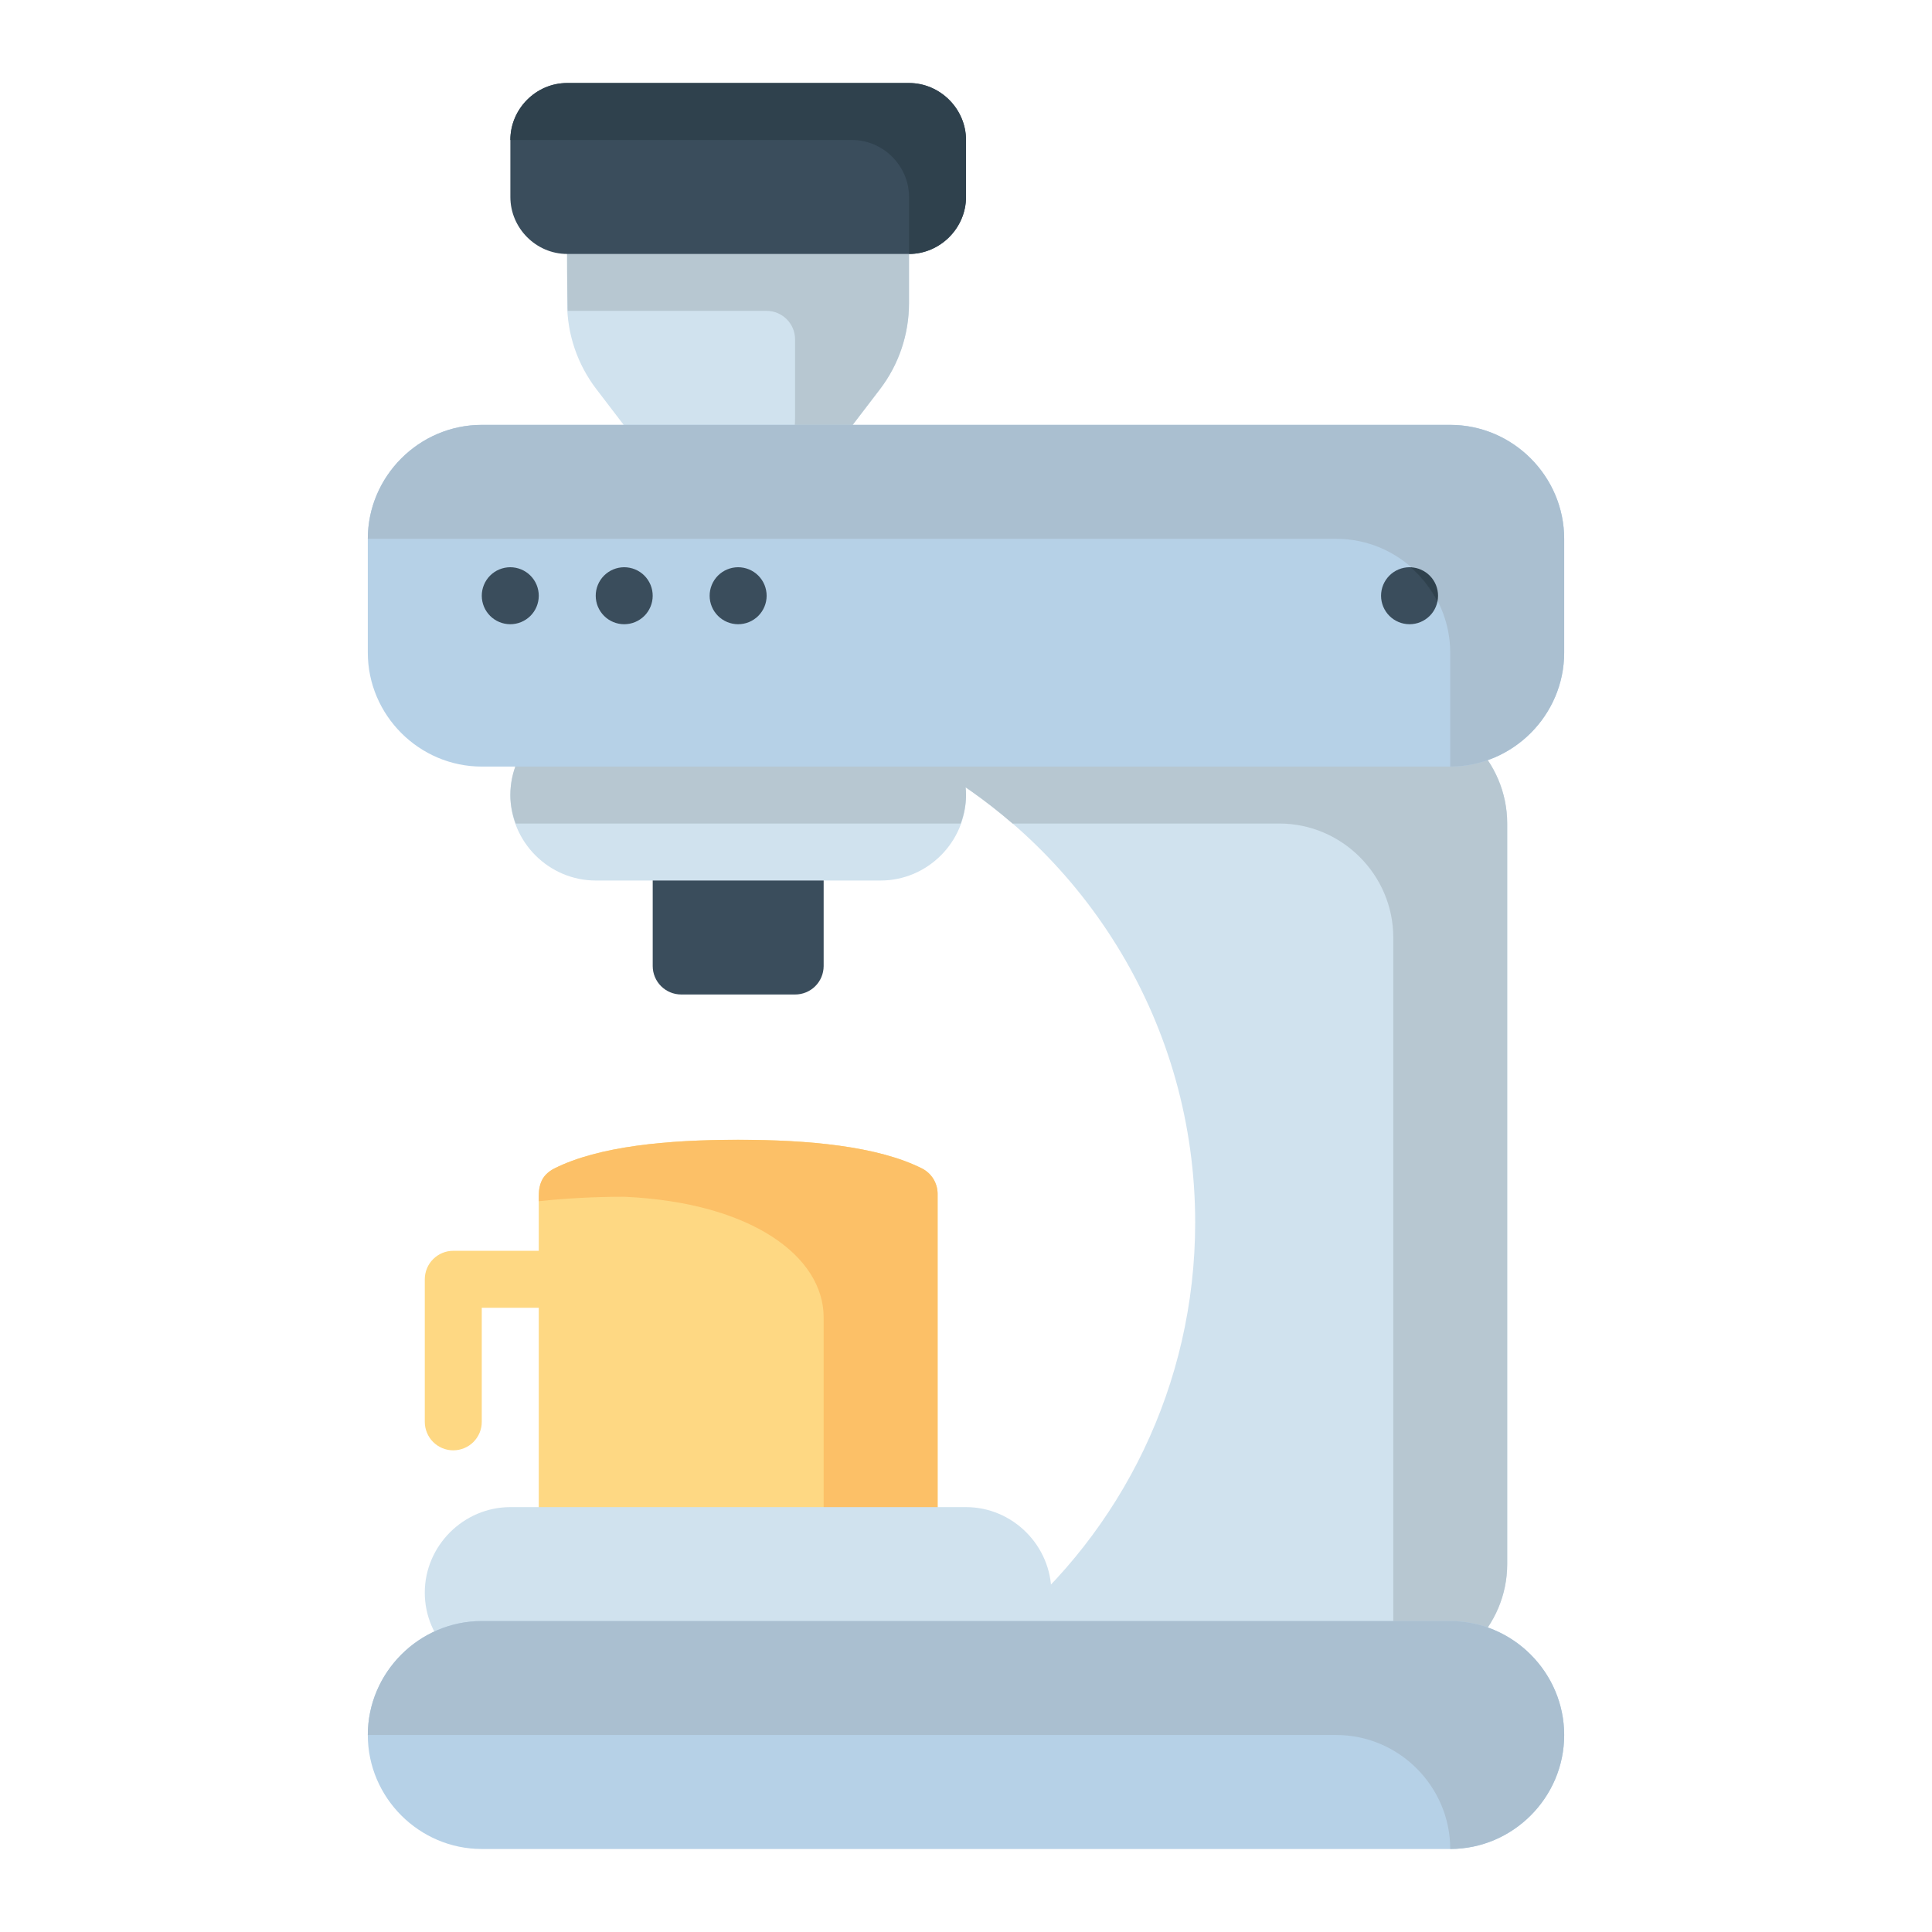
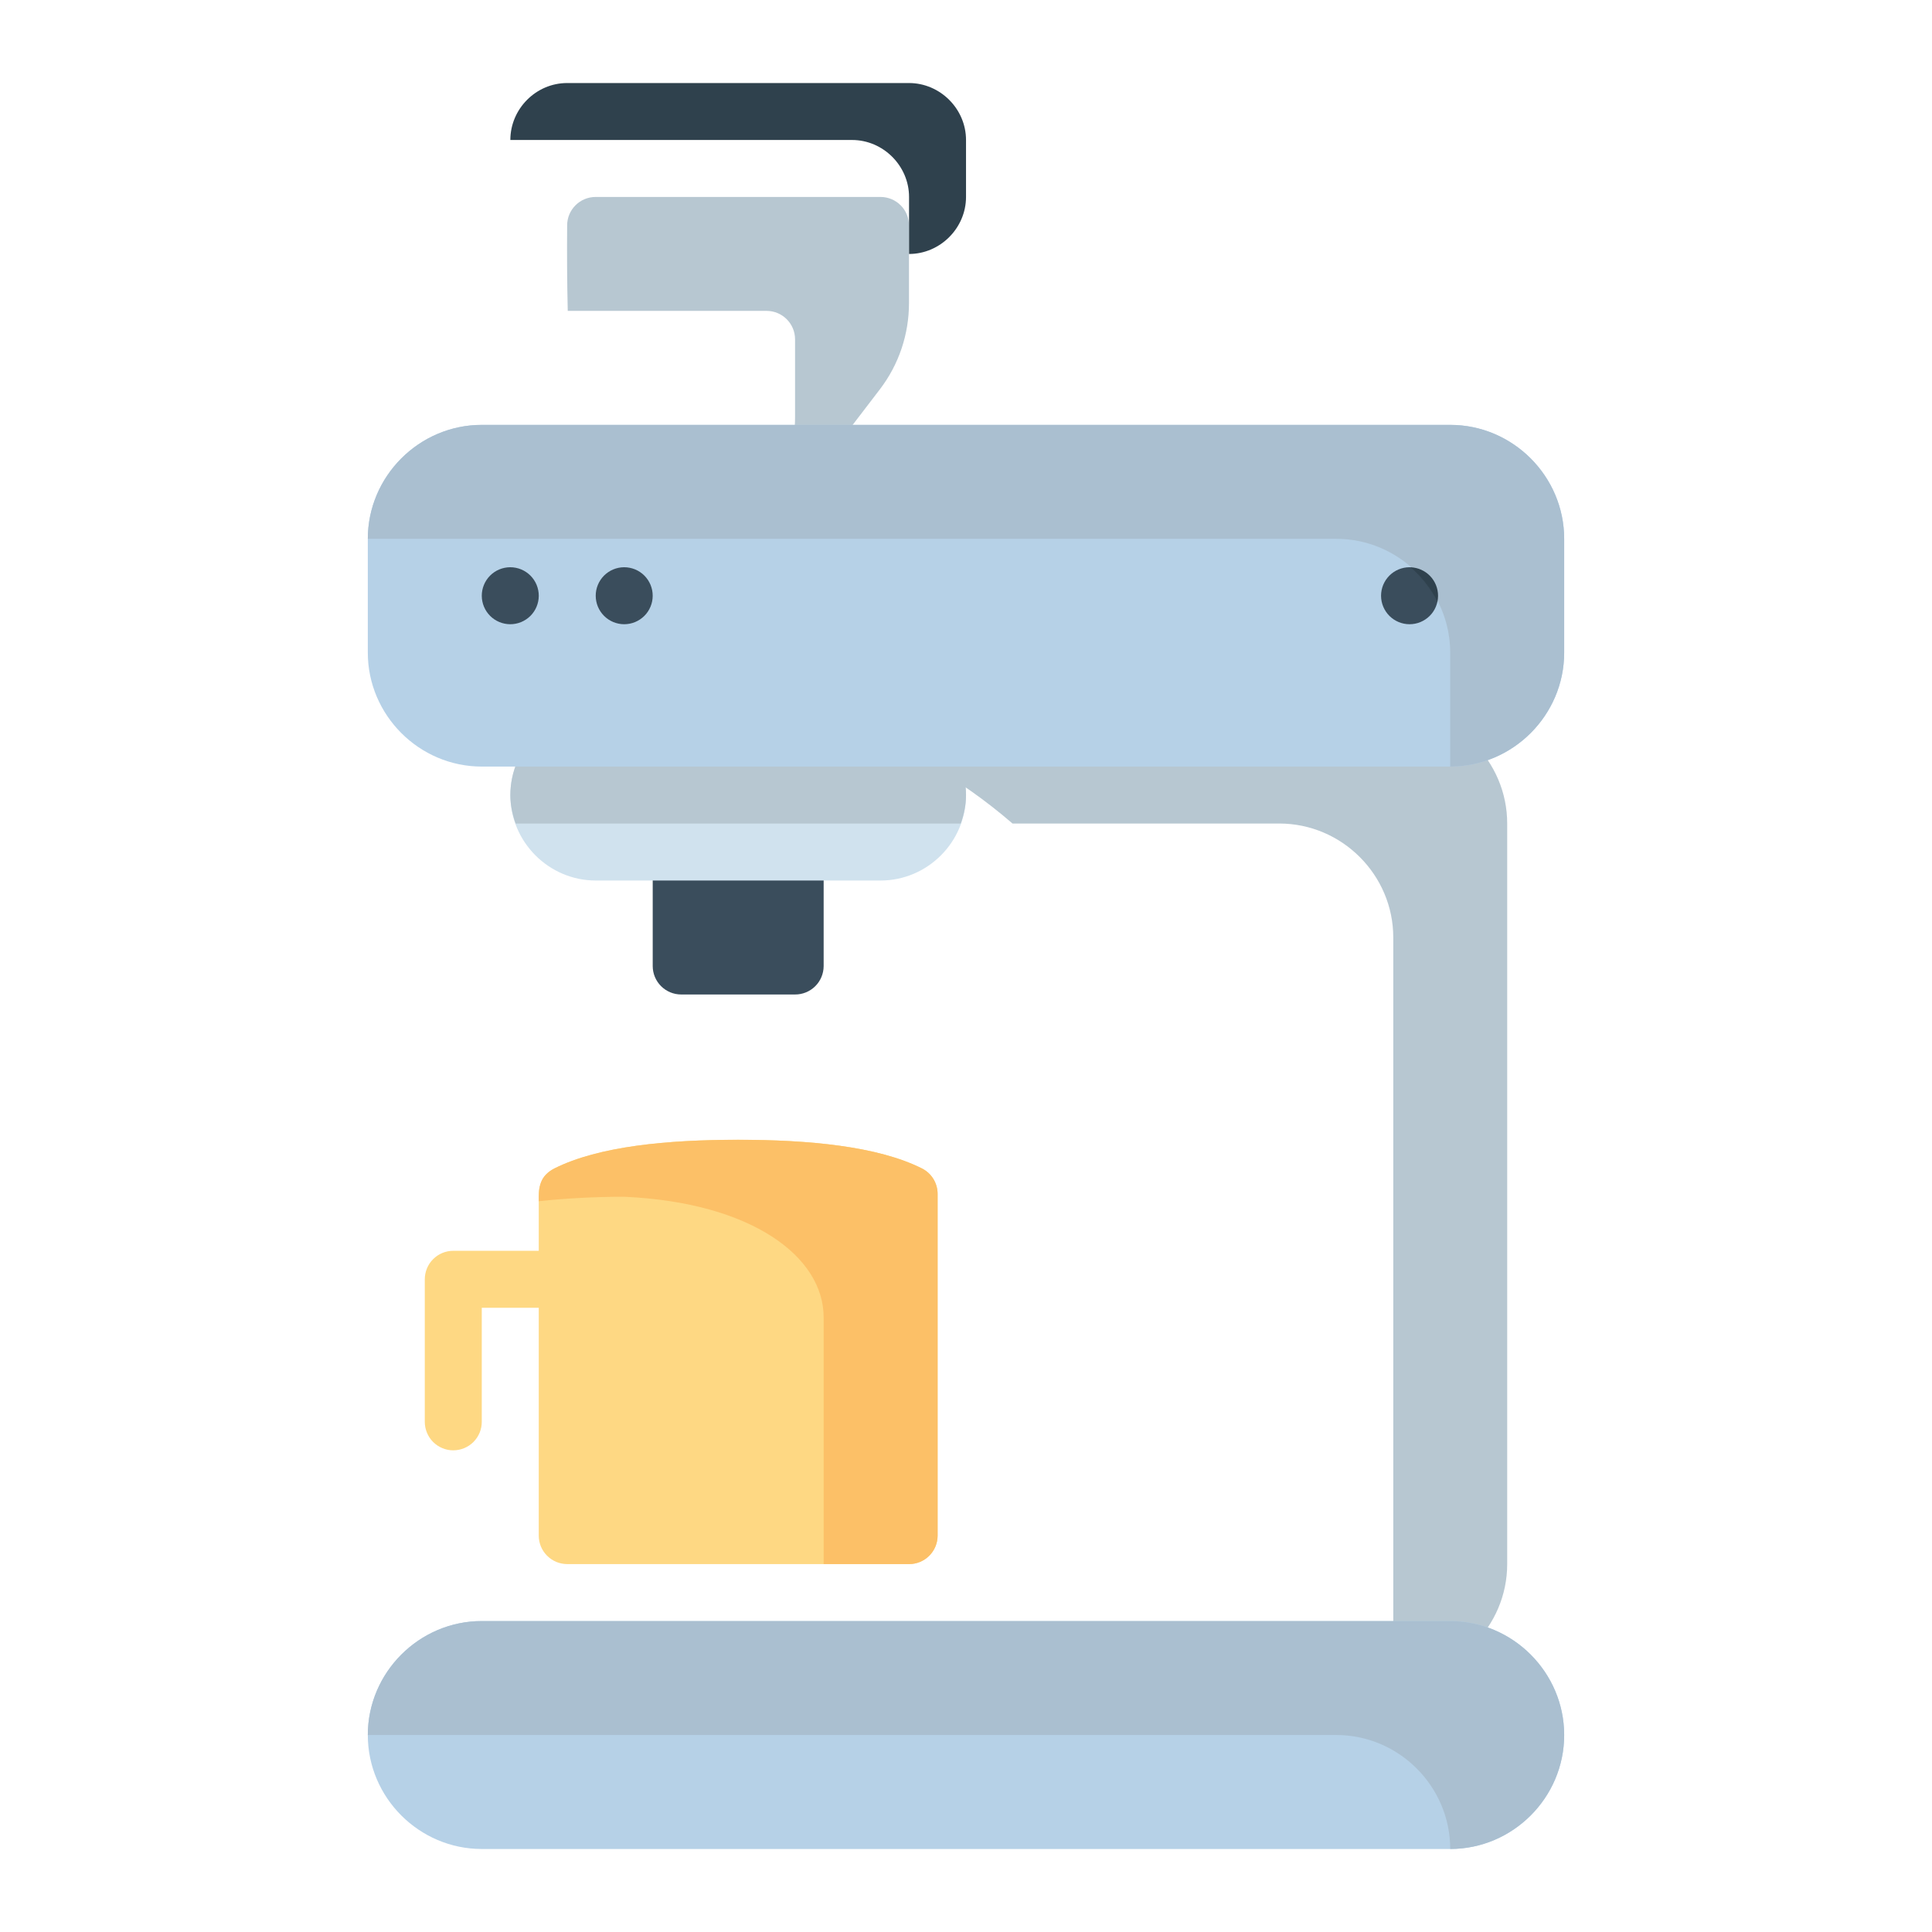
<svg xmlns="http://www.w3.org/2000/svg" width="90" height="90" viewBox="0 0 90 90" fill="none">
-   <path d="M27.752 9.176C27.577 9.175 27.404 9.209 27.243 9.275C27.082 9.341 26.935 9.438 26.812 9.561C26.688 9.684 26.59 9.83 26.522 9.991C26.455 10.151 26.42 10.324 26.419 10.498V14.122C26.419 15.57 26.902 16.978 27.781 18.128L30.68 21.919C30.802 22.081 30.961 22.214 31.142 22.305C31.324 22.397 31.525 22.446 31.728 22.448H37.037C37.242 22.447 37.444 22.399 37.628 22.308C37.812 22.216 37.971 22.083 38.095 21.919L40.994 18.128C41.873 16.978 42.346 15.57 42.346 14.122V10.498C42.344 10.148 42.205 9.812 41.957 9.565C41.709 9.317 41.374 9.177 41.023 9.176H27.752Z" fill="#D0E2EE" />
-   <path d="M43.795 33.055C43.504 33.058 43.222 33.157 42.992 33.336C42.763 33.516 42.599 33.765 42.525 34.047C42.452 34.329 42.473 34.627 42.586 34.896C42.698 35.164 42.896 35.388 43.149 35.533C50.623 39.74 55.676 47.745 55.676 56.944C55.676 64.546 52.228 71.325 46.812 75.829C46.605 76.003 46.457 76.237 46.386 76.499C46.316 76.76 46.328 77.037 46.419 77.292C46.511 77.547 46.679 77.768 46.899 77.924C47.12 78.081 47.384 78.167 47.654 78.17H64.903C67.818 78.17 70.212 75.776 70.212 72.861V38.364C70.212 35.449 67.819 33.056 64.903 33.055H43.795Z" fill="#D0E2EE" />
  <path d="M34.383 53.095C31.087 53.095 27.899 53.394 25.832 54.427C25.611 54.537 25.426 54.706 25.296 54.916C25.166 55.125 25.098 55.366 25.097 55.612V71.539C25.098 71.889 25.238 72.225 25.486 72.472C25.733 72.72 26.069 72.86 26.419 72.861H42.346C42.52 72.862 42.693 72.828 42.854 72.762C43.015 72.696 43.162 72.599 43.286 72.476C43.409 72.353 43.508 72.207 43.575 72.046C43.642 71.885 43.677 71.713 43.678 71.539V55.612C43.677 55.366 43.608 55.125 43.479 54.916C43.349 54.706 43.163 54.537 42.943 54.427C40.876 53.394 37.678 53.095 34.383 53.095Z" fill="#FED883" />
  <path d="M25.831 54.428C25.13 54.785 25.098 55.282 25.098 55.957C26.363 55.821 27.7 55.75 29.076 55.75C35.014 56.012 38.369 58.536 38.369 61.369V72.861H42.345C43.077 72.864 43.674 72.272 43.677 71.54V55.612C43.676 55.111 43.392 54.652 42.943 54.428C40.876 53.394 37.678 53.096 34.383 53.096C31.088 53.096 27.898 53.394 25.831 54.428Z" fill="#FCC067" />
-   <path d="M23.775 70.207C21.592 70.207 19.788 72.01 19.788 74.193C19.788 76.376 21.592 78.17 23.775 78.17H45C47.183 78.17 48.977 76.376 48.977 74.193C48.977 72.01 47.183 70.207 45 70.207H23.775Z" fill="#D0E2EE" />
  <path d="M31.728 38.364C31.554 38.365 31.381 38.4 31.221 38.467C31.06 38.534 30.914 38.633 30.791 38.756C30.668 38.88 30.571 39.027 30.505 39.188C30.439 39.349 30.405 39.522 30.406 39.696V45.005C30.407 45.355 30.547 45.691 30.794 45.938C31.042 46.186 31.378 46.326 31.728 46.327H37.037C37.211 46.328 37.384 46.294 37.545 46.228C37.706 46.162 37.853 46.065 37.977 45.942C38.101 45.819 38.199 45.673 38.266 45.512C38.333 45.352 38.368 45.179 38.369 45.005V39.696C38.37 39.521 38.336 39.347 38.269 39.186C38.202 39.024 38.104 38.877 37.98 38.753C37.856 38.629 37.709 38.531 37.547 38.464C37.386 38.398 37.212 38.363 37.037 38.364H31.728Z" fill="#3A4D5C" />
  <path d="M27.752 33.055C25.569 33.055 23.775 34.859 23.775 37.042C23.775 39.224 25.569 41.018 27.752 41.018H41.023C43.206 41.018 45 39.224 45 37.042C45 34.859 43.206 33.055 41.023 33.055H27.752Z" fill="#D0E2EE" />
  <path d="M27.752 9.175C27.018 9.172 26.421 9.765 26.42 10.499C26.41 11.809 26.416 13.204 26.448 14.482H35.715C36.445 14.485 37.036 15.077 37.037 15.806V19.429C37.037 20.486 36.779 21.519 36.301 22.448H37.037C37.453 22.448 37.844 22.252 38.094 21.92L40.994 18.128C41.873 16.978 42.344 15.57 42.344 14.122V10.499C42.343 9.769 41.753 9.178 41.023 9.175L27.752 9.175Z" fill="#B7C7D1" />
  <path d="M43.796 33.056C43.505 33.059 43.222 33.157 42.993 33.336C42.763 33.516 42.599 33.765 42.525 34.047C42.452 34.329 42.473 34.627 42.585 34.895C42.698 35.164 42.895 35.388 43.148 35.533C44.584 36.342 45.929 37.293 47.167 38.363H59.596C62.512 38.364 64.904 40.755 64.904 43.671V78.169C67.819 78.169 70.211 75.777 70.211 72.861V38.363C70.211 35.448 67.819 33.056 64.904 33.056H43.796Z" fill="#B7C7D1" />
  <path d="M27.752 33.056C25.569 33.056 23.774 34.859 23.774 37.042C23.774 37.506 23.871 37.947 24.02 38.363H44.755C44.904 37.947 45.001 37.506 45.001 37.042C45.001 34.859 43.206 33.056 41.023 33.056H27.752Z" fill="#B7C7D1" />
  <path d="M22.443 19.793C19.527 19.793 17.134 22.186 17.134 25.102V30.401C17.134 33.316 19.527 35.71 22.443 35.71H67.557C70.473 35.71 72.866 33.316 72.866 30.401V25.102C72.866 22.186 70.473 19.793 67.557 19.793H22.443Z" fill="#B6D1E7" />
-   <path d="M26.419 3.867C24.97 3.867 23.775 5.072 23.775 6.521V9.176C23.775 10.626 24.97 11.83 26.419 11.83H42.346C43.796 11.83 45 10.626 45 9.176V6.521C45 5.072 43.796 3.867 42.346 3.867H26.419Z" fill="#3A4D5C" />
  <path d="M21.12 58.267C20.945 58.266 20.772 58.3 20.61 58.367C20.448 58.434 20.301 58.532 20.177 58.656C20.053 58.779 19.955 58.926 19.889 59.088C19.822 59.25 19.788 59.424 19.788 59.599V66.23C19.788 66.405 19.822 66.579 19.889 66.74C19.955 66.902 20.053 67.05 20.177 67.174C20.301 67.297 20.448 67.395 20.61 67.462C20.772 67.529 20.945 67.563 21.12 67.562C21.295 67.561 21.467 67.526 21.628 67.459C21.789 67.392 21.935 67.294 22.058 67.17C22.18 67.046 22.278 66.9 22.344 66.738C22.41 66.577 22.444 66.404 22.443 66.23V60.921H26.419C26.594 60.922 26.767 60.888 26.928 60.822C27.089 60.756 27.236 60.659 27.36 60.536C27.483 60.413 27.581 60.267 27.649 60.107C27.716 59.946 27.751 59.773 27.752 59.599C27.752 59.424 27.718 59.25 27.652 59.088C27.585 58.926 27.487 58.779 27.363 58.655C27.239 58.532 27.092 58.434 26.93 58.367C26.768 58.3 26.595 58.266 26.419 58.267H21.12Z" fill="#FED883" />
  <path d="M23.766 26.424C23.591 26.425 23.419 26.46 23.258 26.527C23.097 26.594 22.951 26.693 22.828 26.816C22.706 26.94 22.608 27.087 22.542 27.248C22.476 27.409 22.443 27.582 22.443 27.756C22.445 28.107 22.584 28.442 22.832 28.69C23.08 28.938 23.415 29.077 23.766 29.079C23.94 29.079 24.113 29.046 24.274 28.98C24.435 28.913 24.582 28.816 24.706 28.694C24.829 28.571 24.928 28.425 24.995 28.264C25.062 28.103 25.097 27.931 25.098 27.756C25.098 27.581 25.064 27.408 24.998 27.246C24.931 27.084 24.833 26.937 24.709 26.813C24.585 26.689 24.438 26.591 24.276 26.524C24.114 26.458 23.941 26.424 23.766 26.424Z" fill="#3A4D5C" />
  <path d="M29.073 26.424C28.899 26.425 28.726 26.46 28.566 26.527C28.405 26.594 28.259 26.693 28.136 26.816C28.013 26.94 27.916 27.087 27.85 27.248C27.784 27.409 27.75 27.582 27.751 27.756C27.752 28.107 27.892 28.442 28.14 28.69C28.387 28.938 28.723 29.077 29.073 29.079C29.247 29.079 29.42 29.046 29.581 28.98C29.743 28.913 29.889 28.816 30.013 28.694C30.137 28.571 30.235 28.425 30.302 28.264C30.37 28.103 30.405 27.931 30.405 27.756C30.406 27.581 30.372 27.408 30.305 27.246C30.238 27.084 30.14 26.937 30.017 26.813C29.893 26.689 29.746 26.591 29.584 26.524C29.422 26.458 29.248 26.424 29.073 26.424Z" fill="#3A4D5C" />
-   <path d="M34.38 26.424C34.206 26.425 34.034 26.46 33.873 26.527C33.712 26.594 33.566 26.693 33.443 26.816C33.321 26.94 33.223 27.087 33.157 27.248C33.091 27.409 33.057 27.582 33.058 27.756C33.059 28.107 33.199 28.442 33.447 28.69C33.695 28.938 34.03 29.077 34.38 29.079C34.555 29.079 34.727 29.046 34.889 28.98C35.05 28.913 35.197 28.816 35.321 28.694C35.444 28.571 35.542 28.425 35.61 28.264C35.677 28.103 35.712 27.931 35.713 27.756C35.713 27.581 35.679 27.408 35.613 27.246C35.546 27.084 35.448 26.937 35.324 26.813C35.2 26.689 35.053 26.591 34.891 26.524C34.729 26.458 34.556 26.424 34.38 26.424Z" fill="#3A4D5C" />
  <path d="M65.658 26.424C65.484 26.425 65.311 26.46 65.15 26.527C64.989 26.594 64.843 26.693 64.721 26.816C64.598 26.94 64.501 27.087 64.434 27.248C64.368 27.409 64.335 27.582 64.335 27.756C64.337 28.107 64.476 28.442 64.724 28.69C64.972 28.938 65.307 29.077 65.658 29.079C65.832 29.079 66.005 29.046 66.166 28.98C66.327 28.913 66.474 28.816 66.598 28.694C66.722 28.571 66.82 28.425 66.887 28.264C66.954 28.103 66.989 27.931 66.99 27.756C66.99 27.581 66.957 27.408 66.89 27.246C66.823 27.084 66.725 26.937 66.601 26.813C66.477 26.689 66.33 26.591 66.168 26.524C66.006 26.458 65.833 26.424 65.658 26.424Z" fill="#3A4D5C" />
  <path d="M22.443 75.515C19.527 75.515 17.134 77.909 17.134 80.824C17.134 83.74 19.527 86.133 22.443 86.133H67.557C70.473 86.133 72.866 83.74 72.866 80.824C72.866 77.909 70.473 75.515 67.557 75.515H22.443Z" fill="#B6D1E7" />
  <path d="M26.42 3.868C24.97 3.868 23.774 5.071 23.774 6.521H39.691C41.141 6.521 42.347 7.725 42.347 9.175V11.829C42.347 11.83 42.347 11.83 42.347 11.831C43.796 11.83 45.001 10.624 45.001 9.175V6.521C45.001 5.071 43.794 3.868 42.344 3.868H26.42Z" fill="#2F414D" />
-   <path d="M22.442 19.792C19.527 19.792 17.136 22.186 17.134 25.1H62.25C65.165 25.1 67.557 27.494 67.557 30.41V35.709C70.473 35.709 72.865 33.318 72.865 30.402V25.102C72.865 22.187 70.473 19.792 67.557 19.792H22.442Z" fill="#AABFD0" />
+   <path d="M22.442 19.792C19.527 19.792 17.136 22.186 17.134 25.1H62.25C65.165 25.1 67.557 27.494 67.557 30.41V35.709C70.473 35.709 72.865 33.318 72.865 30.402V25.102C72.865 22.187 70.473 19.792 67.557 19.792H22.442" fill="#AABFD0" />
  <path d="M65.71 26.427C66.224 26.875 66.648 27.413 66.961 28.026C66.98 27.937 66.99 27.847 66.99 27.756C66.991 27.412 66.858 27.08 66.619 26.832C66.38 26.584 66.054 26.439 65.71 26.427H65.71Z" fill="#2F414D" />
  <path d="M22.442 75.515C19.527 75.515 17.136 77.908 17.134 80.823H62.25C65.165 80.823 67.557 83.217 67.557 86.132C70.473 86.132 72.865 83.741 72.865 80.825C72.865 77.91 70.473 75.515 67.557 75.515H22.442Z" fill="#AABFD0" />
</svg>